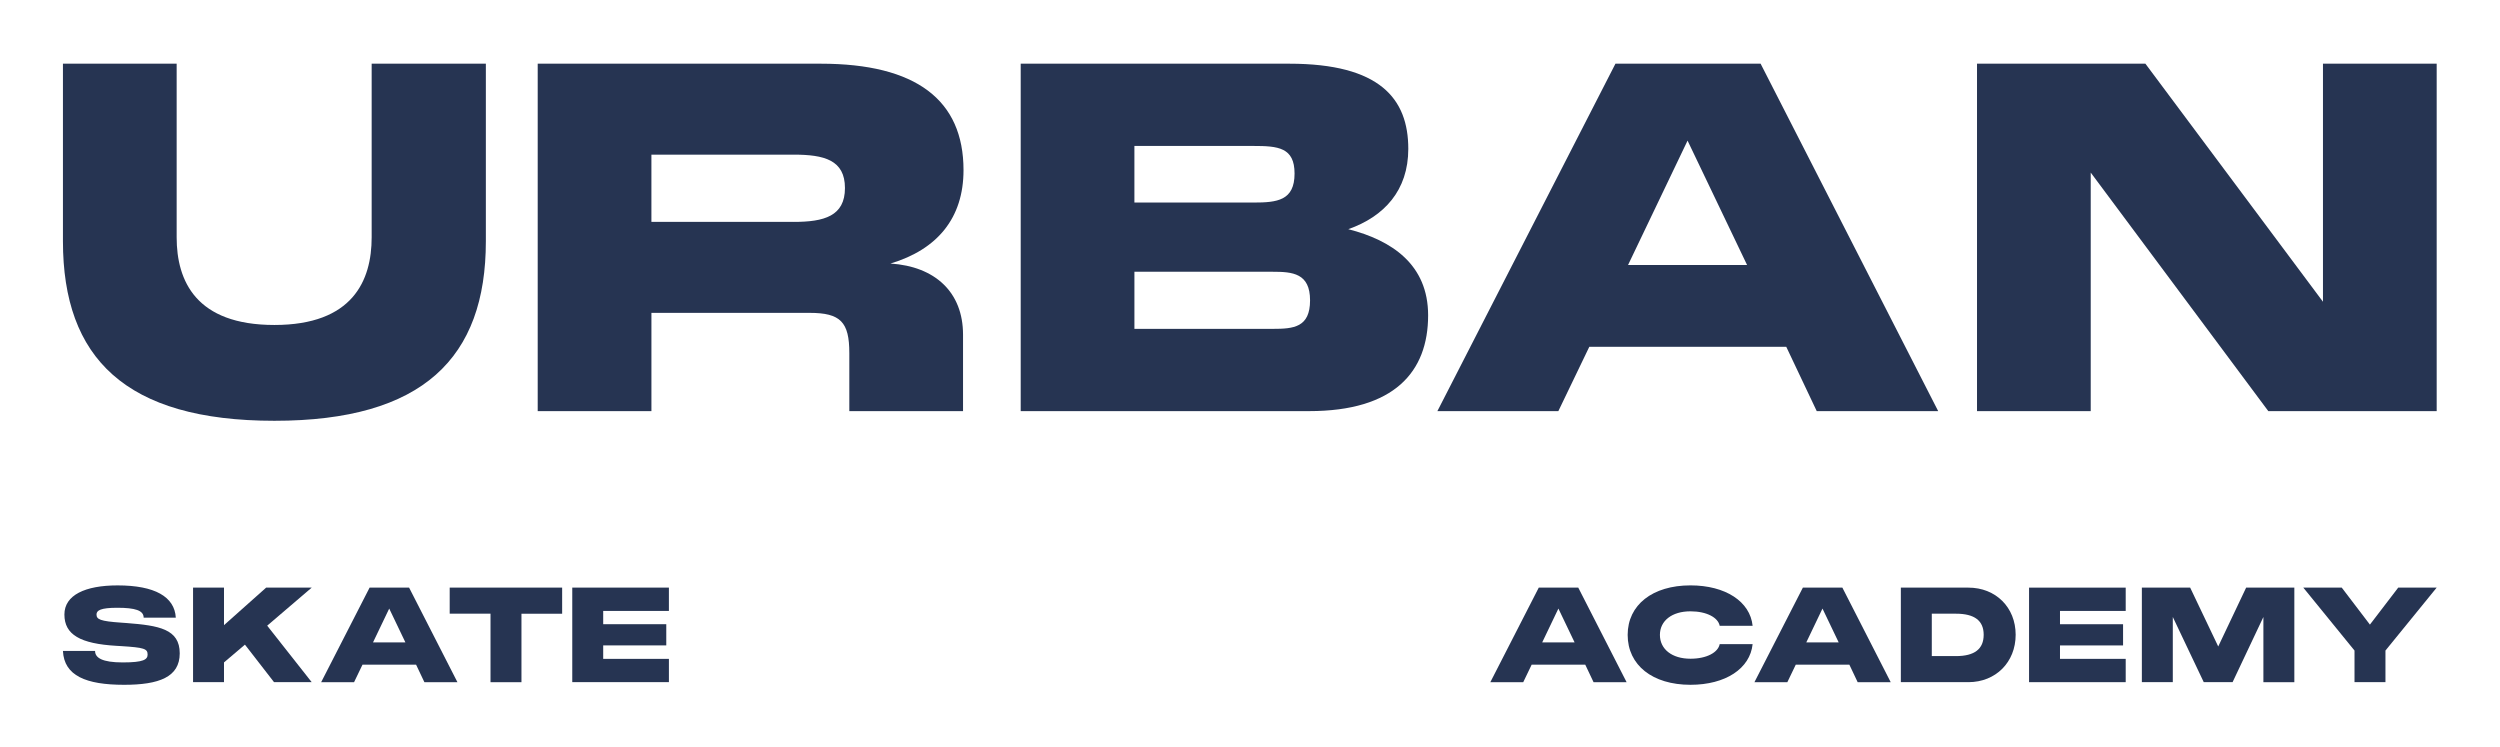
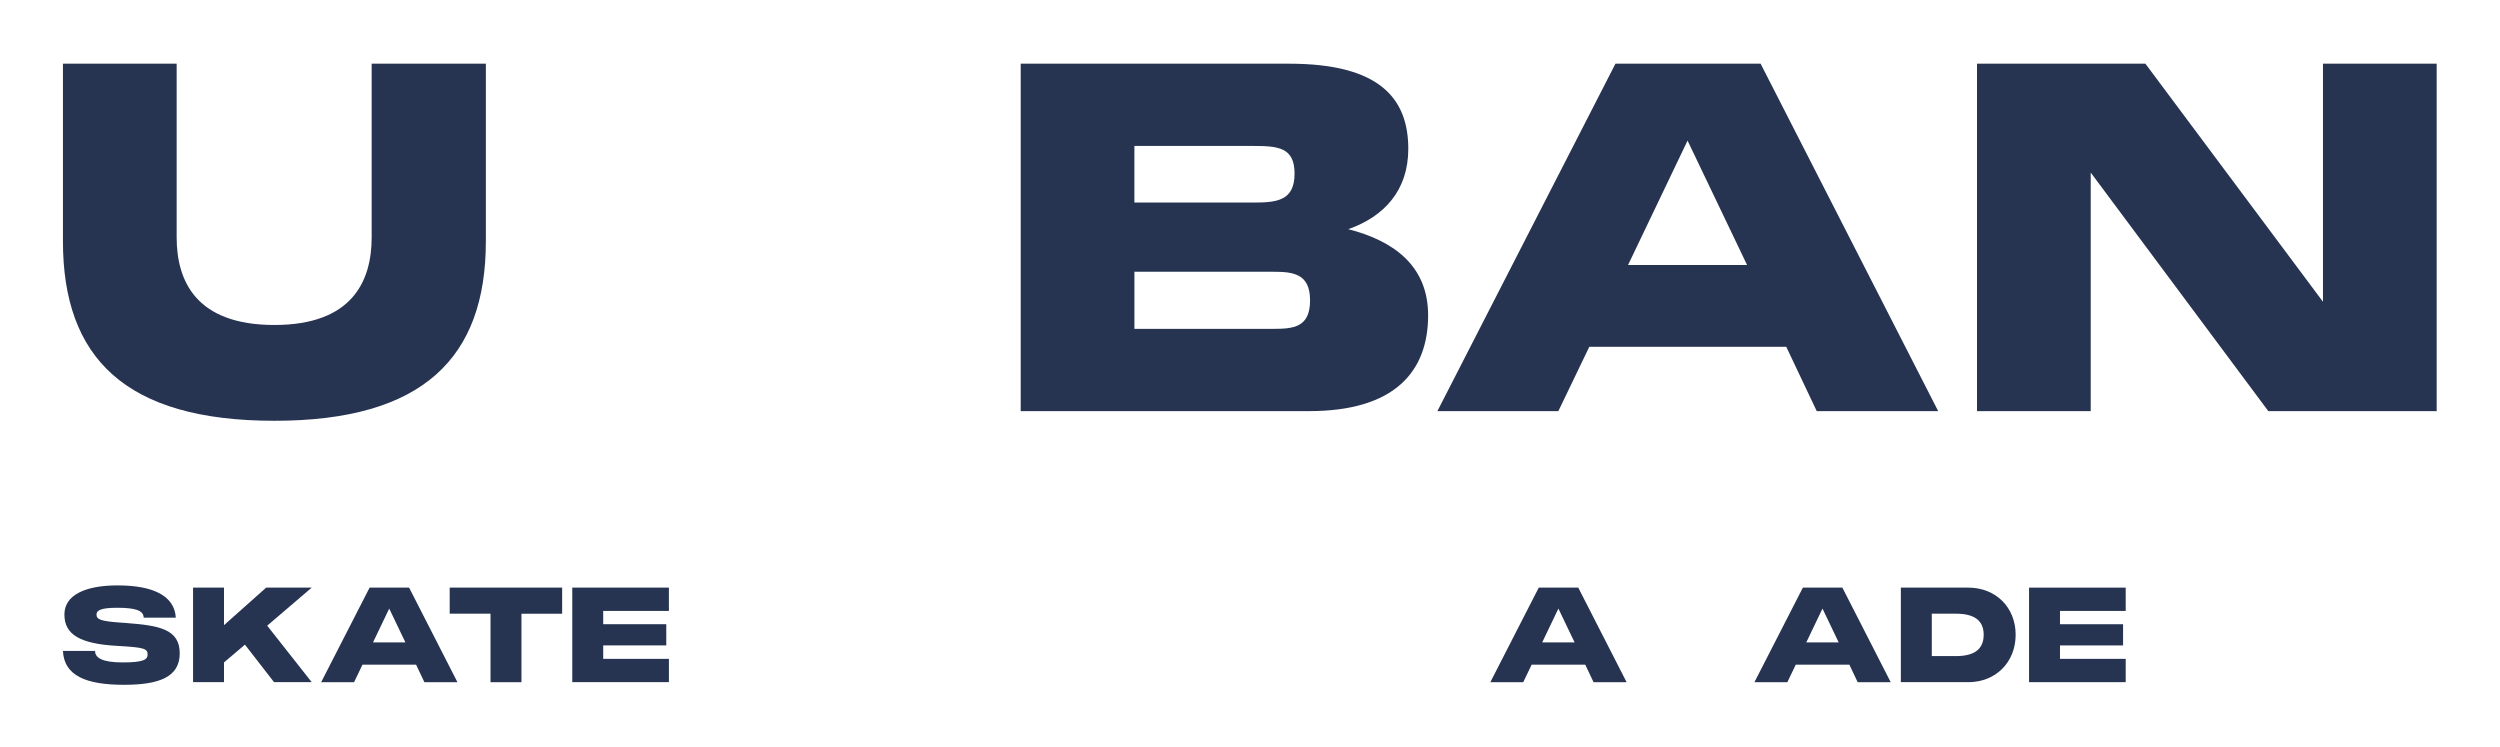
<svg xmlns="http://www.w3.org/2000/svg" id="Capa_1" x="0px" y="0px" viewBox="0 0 1668.19 498.72" style="enable-background:new 0 0 1668.19 498.72;" xml:space="preserve">
  <style type="text/css">	.st0{fill:#FAE855;}	.st1{fill:#263452;}	.st2{fill:#FFFFFF;}</style>
  <g>
    <g>
      <path class="st1" d="M42,160.99V42.5h75.88v115.9c0,29.07,12.91,58.45,65.22,58.45s64.9-29.7,64.9-58.45V42.5h76.2v118.49   c0,77.82-41.97,119.79-141.1,119.79C83.65,280.78,42,238.81,42,160.99z" />
-       <path class="st1" d="M358.8,42.5h188.88c63.61,0,95.25,24.21,95.25,71.03c0,31.96-17.44,52.95-48.75,62.32   c29.7,1.92,48.43,19.04,48.43,47.46v51.01h-75.88v-38.74c0-20.66-5.81-26.81-26.48-26.81H434.68v65.55H358.8V42.5z M529.6,148.07   c20.34,0,34.22-3.87,34.22-22.59c0-18.74-13.88-22.29-34.22-22.29h-94.93v44.87H529.6z" />
      <path class="st1" d="M681.09,42.5h179.2c60.38,0,79.43,23.25,79.43,56.83c0,27.77-16.14,45.2-40.04,53.6   c29.06,7.43,53.27,23.56,53.27,57.47c0,37.78-22.6,63.93-79.43,63.93H681.09V42.5z M836.39,135.16c15.82,0,27.44-1.29,27.44-19.37   c0-17.42-10.98-18.4-27.44-18.4h-79.43v37.77H836.39z M849.31,219.44c13.88,0,24.86-0.96,24.86-19.04s-11.62-19.06-24.86-19.06   h-92.34v38.1H849.31z" />
      <path class="st1" d="M1077.95,42.5h96.86l118.49,231.82h-81.04l-20.34-42.93h-131.41l-20.66,42.93h-80.72L1077.95,42.5z    M1165.78,176.82l-39.71-82.99l-39.71,82.99H1165.78z" />
      <path class="st1" d="M1319.21,42.5h112.36l118.49,158.85V42.5h75.88v231.82h-112.36l-118.49-159.17v159.17h-75.88V42.5z" />
    </g>
    <g>
      <path class="st1" d="M42,434.37h21.44c0,4.57,4.75,7.65,18.45,7.65c13.97,0,16.61-1.94,16.61-5.27c0-3.87-2.37-4.66-17.66-5.62   l-3.07-0.18c-24.16-1.41-34.79-7.39-34.79-20.91c0-12.92,13.8-19.42,35.5-19.42c24.78,0,38.04,7.55,38.83,21.52H95.86   c0-4.83-5.71-6.59-17.58-6.59c-11.16,0-13.88,1.76-13.88,4.48c0,3.25,2.37,4.48,16.52,5.45l3.6,0.26   c21.52,1.67,35.41,3.96,35.41,20.21c0,15.9-13.88,21-37.17,21C57.37,456.95,42.79,450.89,42,434.37z" />
      <path class="st1" d="M128.82,392.11h20.65v25.04l28.12-25.04h30.4l-29.7,25.39l29.7,37.69h-25.13l-19.42-25.04l-13.97,11.86v13.18   h-20.65V392.11z" />
      <path class="st1" d="M246.62,392.11h26.36l32.25,63.09h-22.05l-5.54-11.69h-35.76l-5.62,11.69h-21.96L246.62,392.11z    M270.52,428.66l-10.81-22.58l-10.81,22.58H270.52z" />
      <path class="st1" d="M300.08,392.11h75.03v17.4h-27.15v45.69h-20.65V409.5h-27.24V392.11z" />
      <path class="st1" d="M381.85,392.11h64.49v15.55H402.5v8.87h42.09v14.15H402.5v8.96h43.85v15.55h-64.49V392.11z" />
    </g>
    <g>
      <path class="st1" d="M1026.78,392.11h26.36l32.25,63.09h-22.05l-5.54-11.69h-35.76l-5.62,11.69h-21.96L1026.78,392.11z    M1050.69,428.66l-10.81-22.58l-10.81,22.58H1050.69z" />
-       <path class="st1" d="M1086.1,423.65c0-20.04,16.6-33.04,41.91-33.04c23.37,0,39.81,10.8,41.47,26.97h-21.97   c-1.05-5.45-8.61-9.66-19.51-9.66c-12.39,0-20.38,6.33-20.38,15.73c0,9.49,8,15.9,20.38,15.9c10.9,0,18.45-4.22,19.51-9.75h21.97   c-1.67,16.34-18.1,27.15-41.47,27.15C1102.7,456.95,1086.1,443.86,1086.1,423.65z" />
      <path class="st1" d="M1203.01,392.11h26.36l32.25,63.09h-22.05l-5.54-11.69h-35.76l-5.62,11.69h-21.96L1203.01,392.11z    M1226.91,428.66l-10.81-22.58l-10.81,22.58H1226.91z" />
      <path class="st1" d="M1268.39,392.11h45.07c18.27,0,31.54,13.18,31.54,31.45c0,18.28-13.27,31.63-31.54,31.63h-45.07V392.11z    M1305.12,437.8c12.48,0,18.54-4.75,18.54-14.24c0-9.4-6.07-14.06-18.54-14.06h-16.08v28.29H1305.12z" />
      <path class="st1" d="M1353.94,392.11h64.49v15.55h-43.85v8.87h42.09v14.15h-42.09v8.96h43.85v15.55h-64.49V392.11z" />
-       <path class="st1" d="M1429.21,392.11h32.24l18.72,39.27l18.63-39.27h32.16v63.09h-20.65V411.7l-20.56,43.49h-19.24l-20.65-43.49   v43.49h-20.65V392.11z" />
-       <path class="st1" d="M1571.11,434.1l-34.18-42h25.66l18.8,24.69l18.89-24.69h25.66l-34.18,42v21.09h-20.65V434.1z" />
    </g>
  </g>
</svg>